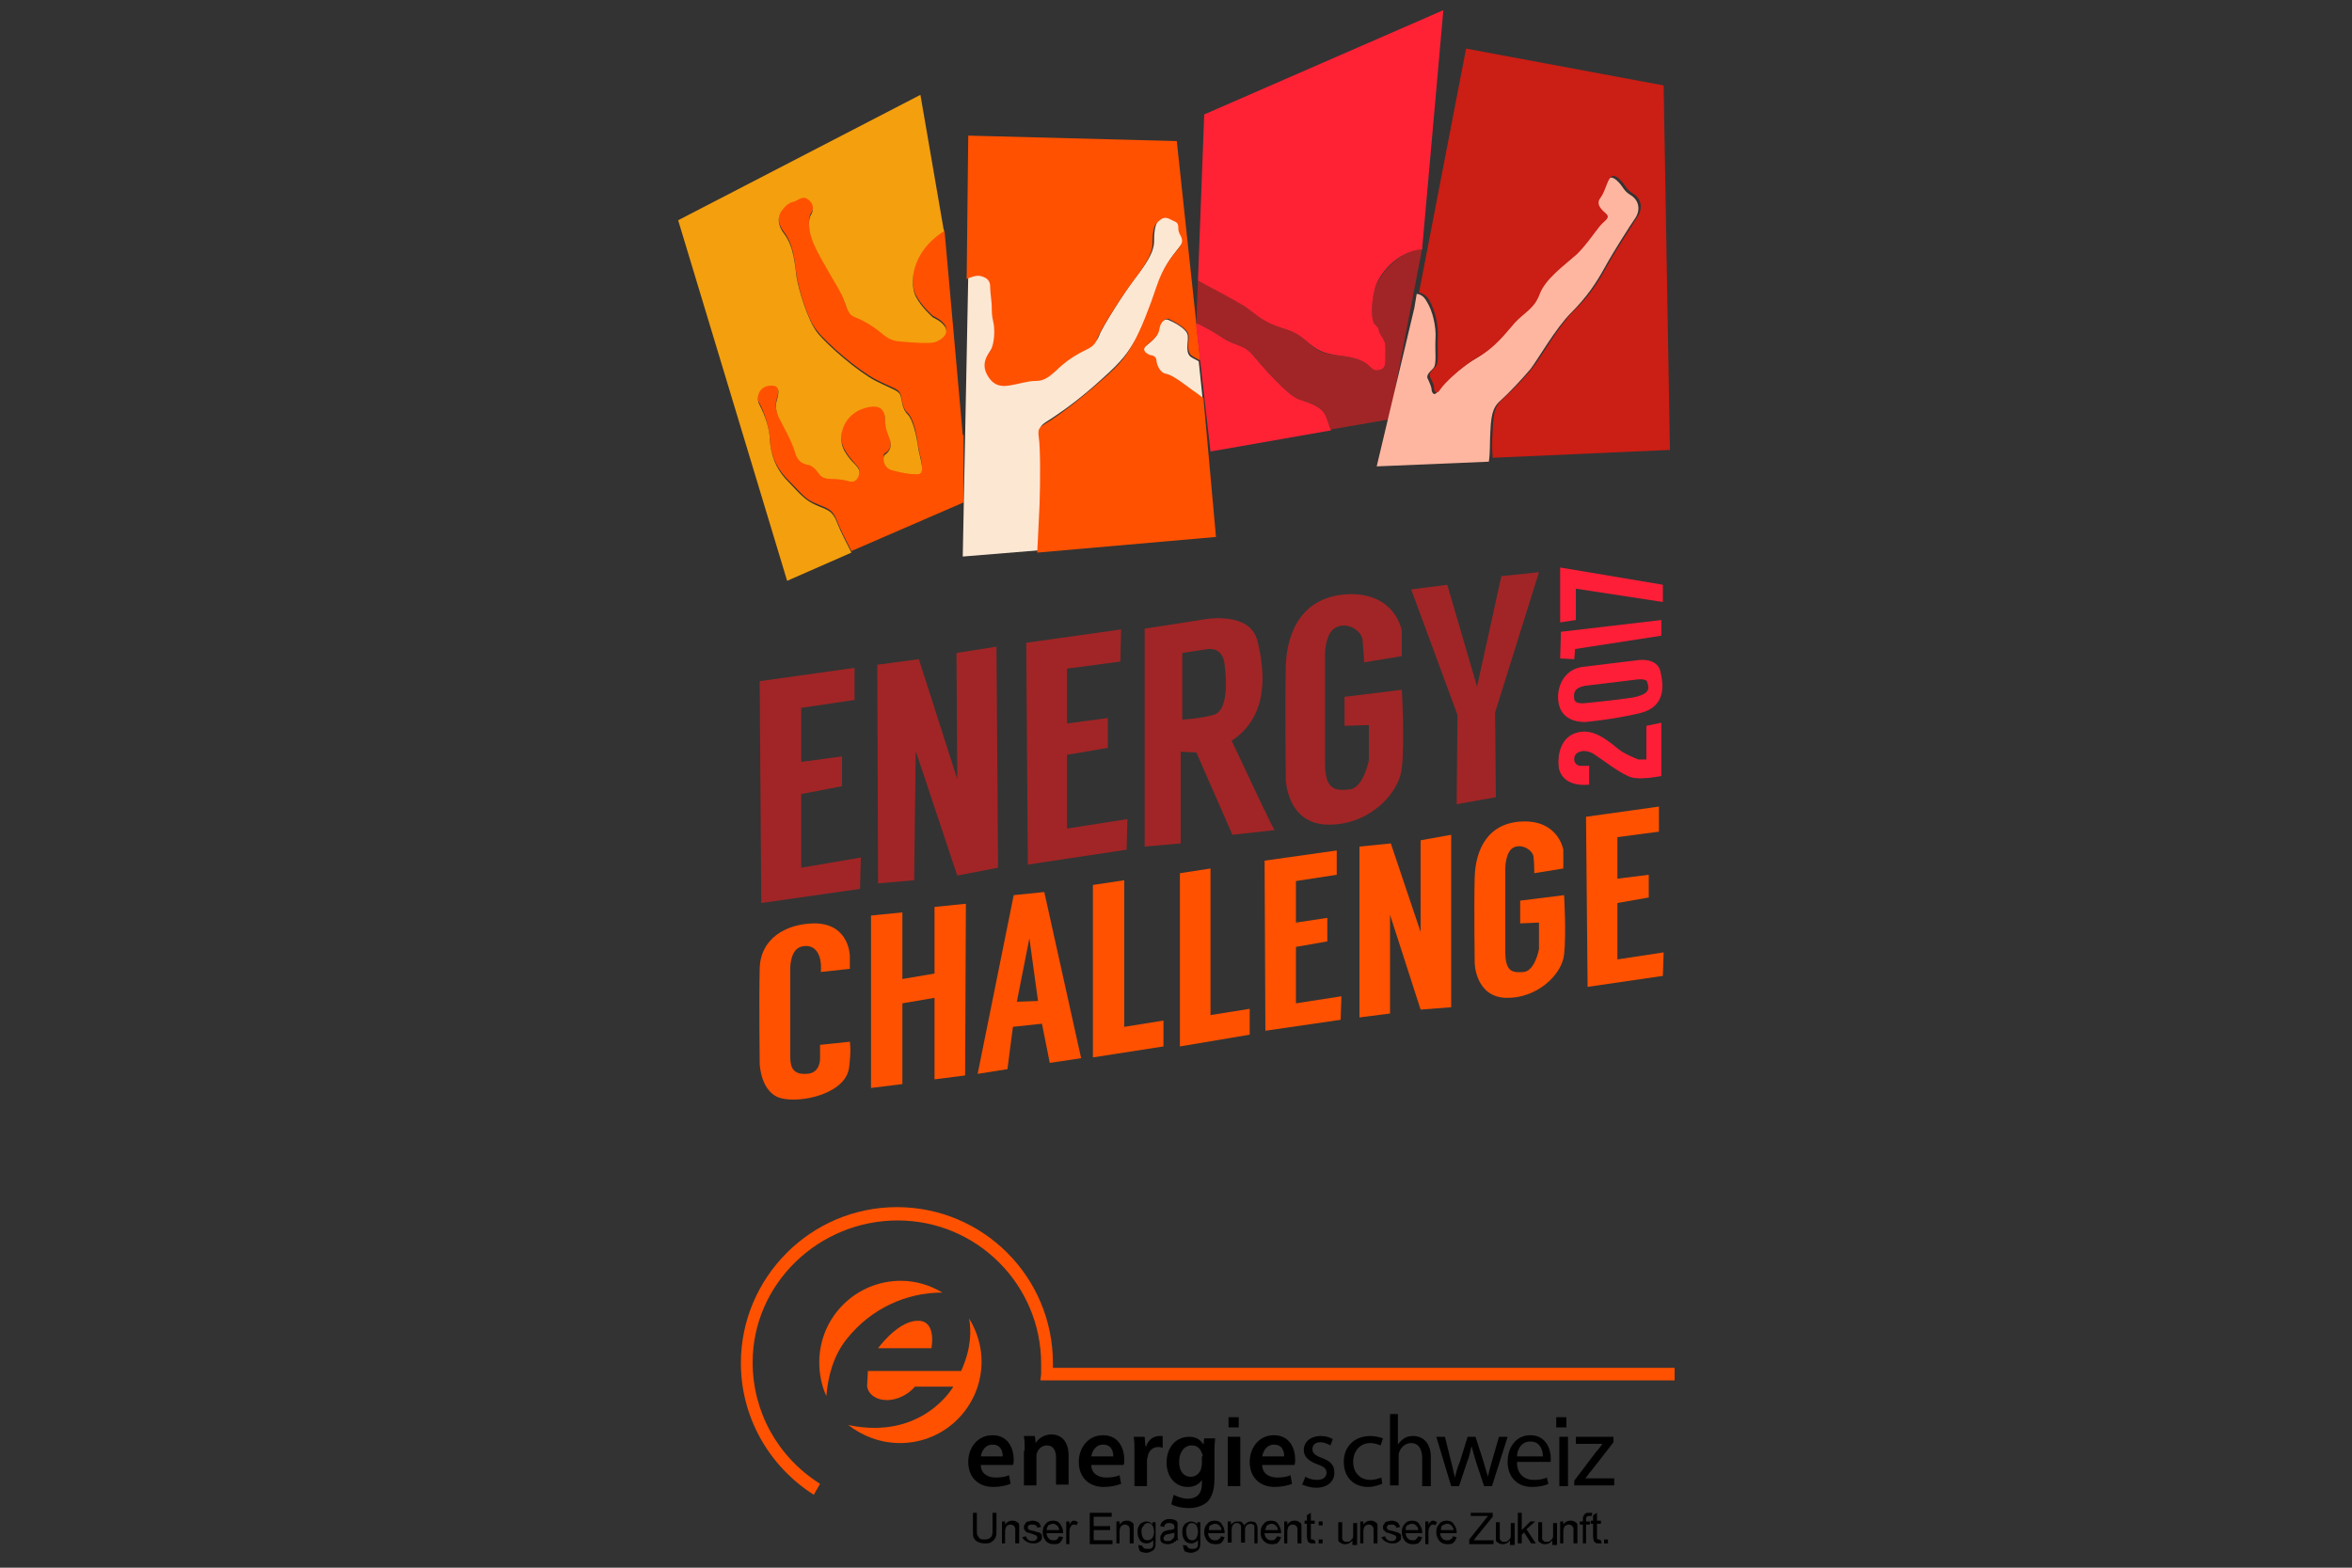
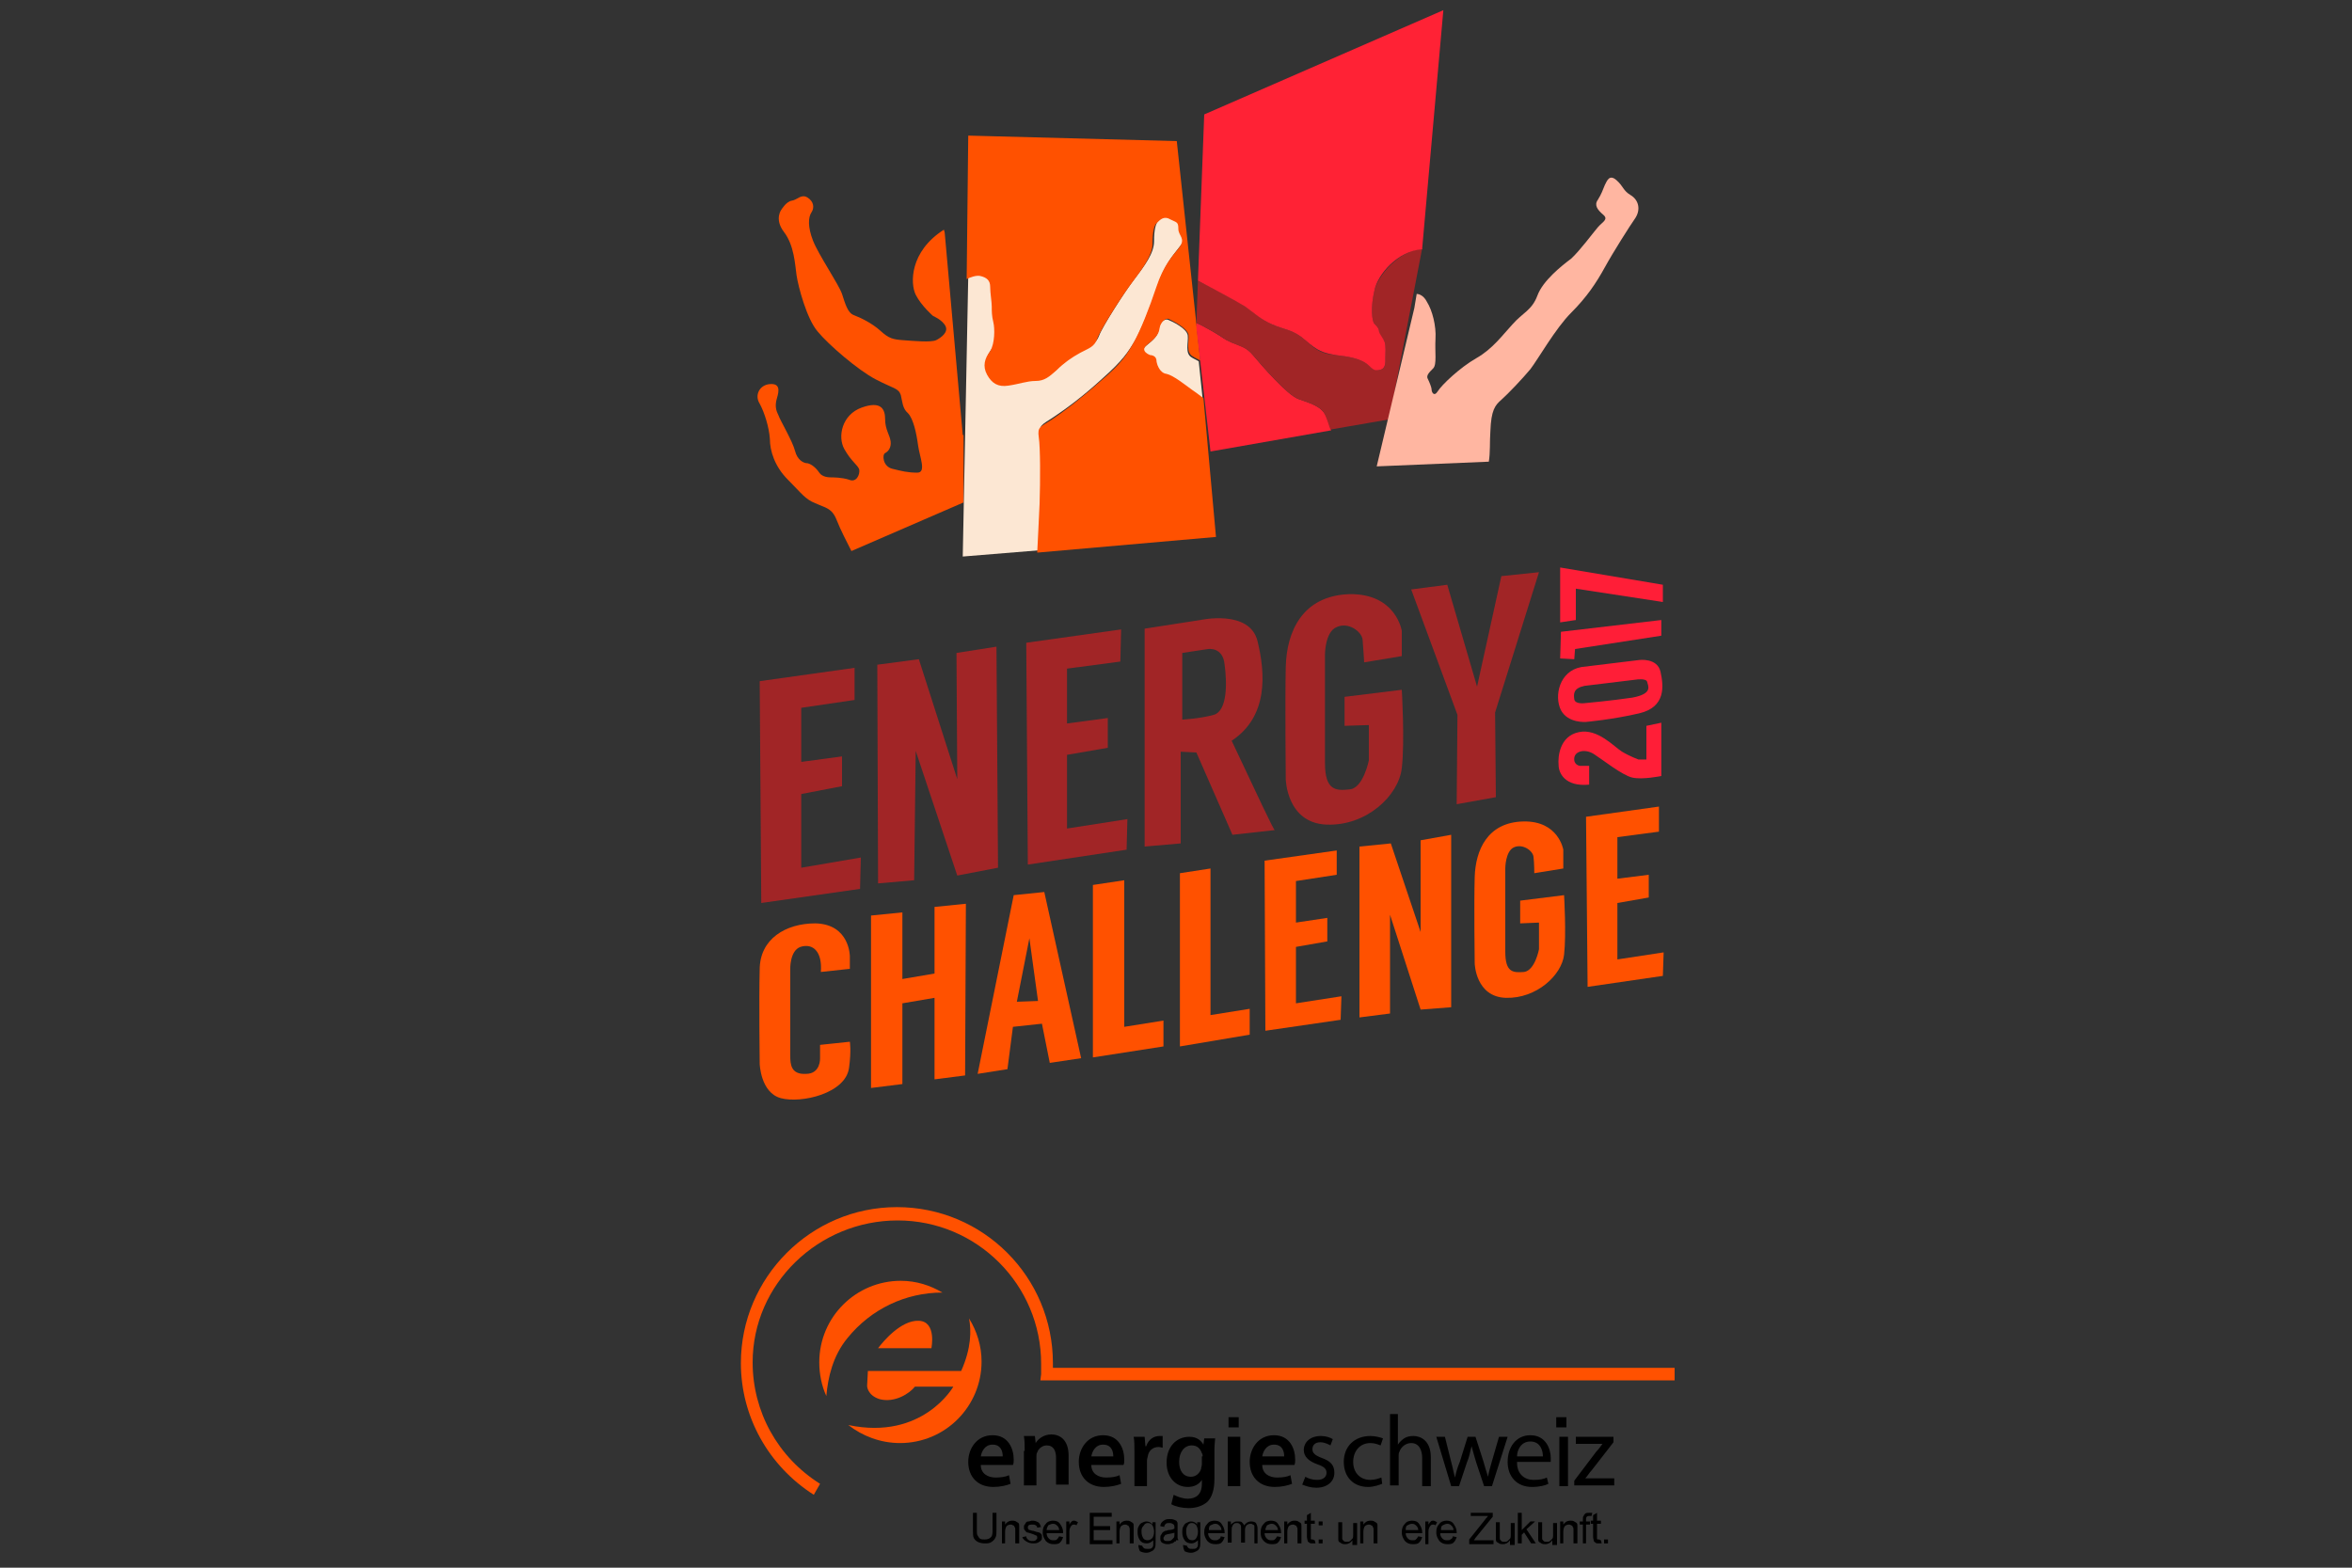
<svg xmlns="http://www.w3.org/2000/svg" id="Layer_1" x="0px" y="0px" viewBox="0 0 300 200" xml:space="preserve">
  <rect x="0" y="0" width="300" height="200" fill="#333333" stroke="none" />
  <rect y="0" fill="none" width="300" height="200" />
  <g>
    <path fill="#FF5100" d="M122.8,55.5l-2.3-25.8l-0.1-0.4c-4.4,2.8-4.3,6.9-3.6,8.3c0.7,1.4,2.2,2.7,2.2,2.7s1.2,0.5,1.6,1.3   c0.4,0.8-0.6,1.5-1.2,1.8c-0.7,0.3-2.8,0.1-4.2,0c-1.3-0.1-1.8-0.2-2.9-1.2s-2.6-1.7-3.4-2s-1.1-1.5-1.5-2.7s-3-5-3.7-6.8   c-0.7-1.8-0.6-3-0.2-3.6c0.4-0.6,0.3-1.4-0.5-1.9c-0.8-0.5-1.3,0.3-2,0.4c-0.7,0.1-1.3,1.1-1.3,1.1s-1,1.2,0.3,2.9   c1.3,1.7,1.4,4.1,1.6,5.5c0.2,1.4,1.3,5.6,2.7,7.2c1.3,1.6,5.1,4.9,7.4,6.1c2.3,1.2,2.9,1.1,3.2,2c0.2,0.8,0.2,1.7,0.9,2.3   c0.7,0.7,1.1,2.6,1.3,4.1c0.2,1.5,1.1,3.5-0.1,3.5c-1.2,0-2-0.2-3.2-0.5c-1.2-0.3-1.3-1.8-0.9-2c0.4-0.2,0.8-0.7,0.7-1.5   c-0.1-0.8-0.7-1.5-0.7-2.8c0-1.3-0.5-2.4-3-1.5c-2.5,0.9-3.1,3.7-2.2,5.3c0.9,1.6,1.7,2,1.9,2.6c0.1,0.7-0.4,1.7-1.3,1.3   c-0.9-0.3-2.1-0.3-2.3-0.3s-1.1,0-1.5-0.6c-0.4-0.6-1-1.1-1.5-1.2c-0.5,0-1.3-0.4-1.6-1.6c-0.3-1.2-1.9-3.9-2.1-4.5   c-0.3-0.6-0.5-1.2-0.2-2.2c0.3-1,0.4-1.9-0.9-1.8c-1.3,0.1-2,1.4-1.3,2.5c0.6,1.1,1.2,3,1.3,4.5c0,1.5,0.6,3.5,2.3,5.2   c1.7,1.7,2.2,2.5,3.5,3c1.3,0.6,2.1,0.6,2.7,2.1c0.5,1.3,1.4,3,1.9,4l14.3-6.2V55.5z" />
-     <path fill="#F49F0E" d="M104,64.4c-1.3-0.6-1.9-1.3-3.5-3c-1.7-1.7-2.2-3.7-2.3-5.2c0-1.5-0.7-3.4-1.3-4.5c-0.6-1.1,0-2.4,1.3-2.5   c1.3-0.1,1.2,0.8,0.9,1.8c-0.3,1,0,1.6,0.2,2.2c0.3,0.6,1.8,3.3,2.1,4.5c0.3,1.2,1.1,1.5,1.6,1.6c0.5,0,1.1,0.6,1.5,1.2   c0.4,0.6,1.3,0.6,1.5,0.6s1.3,0,2.3,0.3c0.9,0.3,1.4-0.7,1.3-1.3c-0.1-0.7-1-1-1.9-2.6c-0.9-1.6-0.3-4.3,2.2-5.3   c2.5-0.9,3,0.2,3,1.5c0,1.3,0.6,2,0.7,2.8c0.1,0.8-0.4,1.3-0.7,1.5c-0.4,0.2-0.3,1.7,0.9,2c1.2,0.3,2,0.5,3.2,0.5   c1.2,0,0.3-2,0.1-3.5c-0.2-1.5-0.7-3.5-1.3-4.1c-0.7-0.7-0.7-1.5-0.9-2.3c-0.2-0.8-0.8-0.8-3.2-2c-2.3-1.2-6.1-4.5-7.4-6.1   c-1.3-1.6-2.5-5.8-2.7-7.2c-0.2-1.4-0.3-3.8-1.6-5.5c-1.3-1.7-0.3-2.9-0.3-2.9s0.6-0.9,1.3-1.1c0.7-0.1,1.3-0.9,2-0.4   c0.8,0.5,0.8,1.3,0.5,1.9c-0.4,0.6-0.5,1.8,0.2,3.6c0.7,1.8,3.2,5.7,3.7,6.8s0.7,2.4,1.5,2.7s2.2,1,3.4,2s1.6,1.1,2.9,1.2   c1.3,0.1,3.5,0.3,4.2,0c0.7-0.3,1.6-0.9,1.2-1.8c-0.4-0.8-1.6-1.3-1.6-1.3s-1.5-1.3-2.2-2.7c-0.7-1.4-0.8-5.5,3.6-8.3l-3-17.4   L86.5,28.1l13.9,46l8.2-3.6c-0.5-1-1.4-2.7-1.9-4C106.1,65,105.3,65,104,64.4z" />
    <path fill="#FCE7D3" d="M132.7,55.5c-0.2-1.3,0.2-1.3,1.7-2.3c1.5-1,3.7-2.6,6.2-4.9c2.6-2.3,3.3-3.4,4.2-4.9   c0.9-1.6,2-4.4,2.9-7.1c0.9-2.7,2-3.8,2.9-5c0.9-1.1-0.1-1.5-0.1-2.4c0-0.9-0.2-0.7-1-1.2c-0.8-0.4-1.4,0.1-1.7,0.4   c-0.4,0.4-0.6,1.2-0.6,2.7c0,1.5-1.2,3.1-2.5,4.8c-1.3,1.7-4.1,6.1-4.5,7.2c-0.4,1.1-1.1,1.2-2.2,1.9c-1.1,0.6-2.1,1.4-3,2.2   c-0.9,0.9-1.6,1.4-2.7,1.4s-2.1,0.3-3.5,0.6c-1.4,0.2-2.1-0.2-2.7-1.4c-0.6-1.1-0.3-2,0.4-3c0.7-0.9,0.7-2.9,0.4-3.7   c-0.2-0.8-0.2-1.4-0.2-2c0-0.6-0.2-1.7-0.2-2.5c0-0.8-0.4-1.2-1.3-1.4c-0.6-0.1-1.3,0.2-1.7,0.4L122.8,71l9.8-0.8   c0.1-1.7,0.2-4.3,0.3-6.2C132.9,61,132.9,56.8,132.7,55.5z" />
    <path fill="#FCE7D3" d="M151.5,42.8c-0.1-0.9-2-1.8-2.5-2c-0.4-0.2-1.1,0.3-1.2,1.2c-0.1,0.8-0.6,1.3-1.6,2.1   c-1,0.8,0.4,1.3,0.4,1.3s0.7,0,0.8,0.6c0.1,0.6,0.5,1.7,1.3,1.8c0.9,0.1,2.5,1.5,3.2,2c0.4,0.2,1,0.7,1.5,1.1l-0.5-4.8   c-0.3-0.2-0.6-0.3-0.9-0.5C151.1,45.1,151.6,43.7,151.5,42.8z" />
    <path fill="#FF5100" d="M153.5,50.8c-0.5-0.4-1.2-0.9-1.5-1.1c-0.7-0.5-2.3-1.8-3.2-2c-0.9-0.1-1.3-1.3-1.3-1.8   c-0.1-0.6-0.8-0.6-0.8-0.6s-1.4-0.5-0.4-1.3c1-0.8,1.5-1.3,1.6-2.1c0.1-0.8,0.8-1.4,1.2-1.2c0.4,0.2,2.3,1.1,2.5,2   c0.1,0.9-0.4,2.3,0.6,2.8c0.3,0.2,0.6,0.3,0.9,0.5l-3-28l-26.6-0.7l-0.2,18.3c0.4-0.2,1.2-0.5,1.7-0.4c0.9,0.2,1.3,0.6,1.3,1.4   c0,0.8,0.2,1.9,0.2,2.5c0,0.6,0,1.2,0.2,2c0.2,0.8,0.2,2.7-0.4,3.7c-0.7,0.9-1,1.9-0.4,3c0.6,1.1,1.4,1.6,2.7,1.4   c1.4-0.2,2.4-0.6,3.5-0.6s1.7-0.5,2.7-1.4c0.9-0.9,1.9-1.6,3-2.2c1.1-0.6,1.8-0.7,2.2-1.9c0.4-1.1,3.2-5.5,4.5-7.2   c1.3-1.7,2.5-3.4,2.5-4.8c0-1.5,0.2-2.4,0.6-2.7c0.4-0.4,0.9-0.9,1.7-0.4c0.8,0.4,1,0.3,1,1.2c0,0.9,1,1.2,0.1,2.4   c-0.9,1.1-2,2.3-2.9,5c-0.9,2.7-2,5.5-2.9,7.1c-0.9,1.6-1.6,2.7-4.2,4.9c-2.6,2.3-4.7,3.9-6.2,4.9c-1.5,1-1.9,0.9-1.7,2.3   c0.2,1.3,0.2,5.5,0.1,8.5c-0.1,1.9-0.2,4.5-0.3,6.2l22.8-2L153.5,50.8z" />
    <path fill="#FF2235" d="M165.6,50.9c-1.4-0.5-4.7-4.3-5.7-5.5c-1-1.2-1.6-1.2-2.8-1.7c-1.3-0.6-0.7-0.4-2.4-1.4   c-0.9-0.5-1.6-0.9-2.1-1.1l0,0.6l1.8,15.8l15.4-2.7c-0.2-0.6-0.4-1.3-0.7-1.9C168.5,51.8,167,51.4,165.6,50.9z" />
    <path fill="#A12526" d="M175.3,37.1c-0.5,2.1-0.3,3.9,0,4.2c0.3,0.3,0.6,0.6,0.6,1c0,0.4,0.4,0.8,0.7,1.3c0.2,0.5,0.1,1.5,0.1,2.1   c0,0.6,0.1,1.4-0.8,1.5c-0.9,0.1-1-0.5-1.9-1c-0.9-0.5-1.9-0.7-3.6-0.9c-1.7-0.2-2.3-0.4-3.9-1.9c-1.6-1.4-2.6-1.3-4.2-2   c-1.6-0.7-2.1-1.4-3.5-2.3c-1-0.7-4.4-2.5-6-3.3l-0.2,5.4c0.5,0.2,1.2,0.6,2.1,1.1c1.8,1,1.2,0.9,2.4,1.4c1.3,0.6,1.9,0.6,2.8,1.7   c1,1.2,4.3,5,5.7,5.5c1.4,0.5,2.9,0.9,3.4,2c0.3,0.6,0.5,1.4,0.7,1.9l7.5-1.3l4.2-21.8C178.3,32.1,175.8,35.1,175.3,37.1z" />
    <path fill="#FF2235" d="M184.1,1.3l-30.5,13.3l-0.8,21.2c1.5,0.8,4.9,2.6,6,3.3c1.3,0.9,1.9,1.6,3.5,2.3c1.6,0.7,2.6,0.6,4.2,2   c1.6,1.4,2.2,1.6,3.9,1.9c1.7,0.2,2.7,0.4,3.6,0.9c0.9,0.5,1,1.2,1.9,1c0.9-0.1,0.8-1,0.8-1.5c0-0.6,0.1-1.6-0.1-2.1   c-0.2-0.5-0.6-0.9-0.7-1.3c0-0.4-0.3-0.7-0.6-1c-0.3-0.3-0.5-2.1,0-4.2c0.4-2.1,3-5.1,6.1-5.3l0-0.1L184.1,1.3z" />
    <path fill="#FFB6A1" d="M190.1,55c0.1-2.7,0.6-3.3,1.4-4c0.9-0.8,2.7-2.7,3.7-3.9c1-1.3,3.2-5.2,5.2-7.2c2-2,3.2-3.8,4.3-5.8   c1.1-2,3.2-5.3,3.9-6.3c0.7-1.1,0.4-2.3-0.6-2.9c-1-0.6-0.9-1.1-1.8-1.9c-0.9-0.8-1.2,0-1.5,0.6c-0.3,0.7-0.4,1.1-0.9,1.9   c-0.5,0.7,0,1.3,0.7,1.9c0.7,0.6-0.1,0.9-0.7,1.6c-0.6,0.7-2.3,3-3.4,4c-1.2,0.9-3.6,2.8-4.3,4.7c-0.7,1.9-1.9,2.2-3.2,3.7   c-1.3,1.4-2.5,3.1-4.6,4.3c-2.1,1.2-4.4,3.4-4.9,4.2c-0.5,0.8-0.8,0.1-0.8-0.2c0-0.3-0.3-1-0.5-1.4c-0.2-0.4,0.2-0.8,0.7-1.3   c0.5-0.5,0.2-2.1,0.3-3.8c0.1-1.6-0.4-3.6-1.1-4.7c-0.4-0.8-1-1-1.3-1l-0.3,1.8l-4.8,20.2l14.3-0.6C190.1,57.7,190,56.4,190.1,55z" />
-     <path fill="#CB1E14" d="M212.2,10.9l-25.2-4.7l-6,31.1c0.3,0.1,0.9,0.3,1.3,1c0.7,1.2,1.2,3.1,1.1,4.7c-0.1,1.6,0.2,3.3-0.3,3.8   c-0.5,0.5-0.9,0.9-0.7,1.3c0.2,0.4,0.6,1.2,0.5,1.4c0,0.3,0.3,1,0.8,0.2c0.5-0.8,2.8-3,4.9-4.2c2.1-1.2,3.3-2.8,4.6-4.3   c1.3-1.4,2.5-1.8,3.2-3.7c0.7-1.9,3.2-3.7,4.3-4.7c1.2-0.9,2.8-3.3,3.4-4c0.6-0.7,1.4-1,0.7-1.6c-0.7-0.6-1.2-1.2-0.7-1.9   c0.5-0.7,0.6-1.2,0.9-1.9c0.3-0.7,0.6-1.4,1.5-0.6c0.9,0.8,0.8,1.3,1.8,1.9c1,0.6,1.3,1.8,0.6,2.9c-0.7,1.1-2.8,4.3-3.9,6.3   c-1.1,2-2.2,3.8-4.3,5.8c-2,2-4.2,6-5.2,7.2c-1,1.3-2.8,3.1-3.7,3.9c-0.9,0.8-1.3,1.3-1.4,4c-0.1,1.4-0.1,2.7,0,3.6l22.6-1   L212.2,10.9z" />
    <polygon fill="#A12526" points="96.9,86.9 109,85.2 109,89.3 102.2,90.3 102.2,97.2 107.4,96.5 107.4,100.3 102.2,101.3    102.2,110.7 109.8,109.4 109.7,113.4 97.1,115.2  " />
    <polygon fill="#A12526" points="131.1,110.3 143.7,108.4 143.8,104.5 136.1,105.7 136.1,96.3 141.3,95.4 141.3,91.6 136.1,92.3    136.1,85.3 142.9,84.4 143,80.3 130.9,82  " />
    <polygon fill="#A12526" points="112,112.7 116.6,112.3 116.8,95.8 122.1,111.7 127.3,110.7 127.1,82.5 122,83.3 122.1,99.4    117.2,84.1 111.9,84.8  " />
    <path fill="#A12526" d="M174,84.5l4.8-0.8v-3.2c0,0-0.7-4.8-6.7-4.7c-6,0.2-8,4.8-8.1,9.3c-0.1,4.5,0,14.3,0,14.3s0.1,5.6,5.2,5.8   c5.1,0.2,9.2-3.7,9.6-7.2c0.4-3.4,0-10,0-10l-7.3,0.9v3.7l3.1-0.1v4.5c0,0-0.7,3.5-2.4,3.7c-1.8,0.2-3.2,0.2-3.2-3.4   c0-3.5,0-13.8,0-13.8s0-2.9,1.5-3.5c1.5-0.7,3.2,0.6,3.3,1.6C173.9,82.8,174,84.5,174,84.5z" />
    <polygon fill="#A12526" points="185.9,91.2 185.8,102.6 190.8,101.7 190.7,90.9 196.3,73 191.5,73.5 188.4,87.6 184.6,74.6    180,75.2  " />
    <polygon fill="#FF5100" points="161.3,109.8 170.5,108.5 170.5,111.6 165.3,112.4 165.3,117.7 169.3,117.1 169.3,120.1    165.3,120.8 165.3,128 171.1,127.1 171,130.1 161.4,131.5  " />
    <polygon fill="#FF5100" points="202.5,125.9 212.1,124.5 212.2,121.5 206.3,122.4 206.3,115.2 210.3,114.5 210.3,111.6    206.3,112.1 206.3,106.8 211.6,106.1 211.6,102.9 202.3,104.2  " />
    <path fill="#FF5100" d="M195.7,111.4l3.7-0.6v-2.4c0,0-0.6-3.7-5.1-3.6c-4.6,0.1-6.1,3.7-6.2,7.1c-0.1,3.4,0,11,0,11s0.1,4.3,4,4.4   c3.9,0.1,7.1-2.9,7.4-5.5c0.3-2.6,0-7.6,0-7.6l-5.6,0.7v2.9l2.4-0.1v3.4c0,0-0.5,2.7-1.9,2.9c-1.4,0.1-2.4,0.1-2.4-2.6   c0-2.7,0-10.6,0-10.6s0-2.2,1.1-2.7c1.1-0.5,2.4,0.4,2.5,1.2S195.7,111.4,195.7,111.4z" />
    <path fill="#FF5100" d="M104.7,124l3.7-0.4l0-1.6c0,0,0-4.1-4.4-4.2c-3.8,0-7.1,2-7.1,5.9c-0.1,3.8,0,12,0,12s0.1,3.7,2.7,4.4   c2.6,0.7,8.3-0.6,8.7-3.9c0.3-2.2,0.1-3.3,0.1-3.3l-3.8,0.4v1.7c0,0,0.1,2-1.8,2c-1.9,0.1-2-1.2-2-2.3c0-1.1,0-11,0-11   s-0.1-2.4,1.3-2.9C103.7,120.3,104.9,121.4,104.7,124z" />
    <polygon fill="#FF5100" points="119.2,115.7 119.2,124.2 115.1,124.9 115.1,116.4 111.1,116.8 111.1,138.8 115.1,138.3 115.1,128    119.2,127.3 119.2,137.7 123.1,137.2 123.2,115.3  " />
    <polygon fill="#FF5100" points="139.4,134.9 148.4,133.5 148.4,130.2 143.4,131 143.4,112.3 139.4,112.9  " />
    <polygon fill="#FF5100" points="150.5,133.5 159.4,132 159.4,128.7 154.4,129.5 154.4,110.8 150.5,111.4  " />
    <polygon fill="#FF5100" points="177.3,129.3 177.3,116.7 181.2,128.8 185.1,128.5 185.1,106.5 181.2,107.2 181.2,118.9    177.4,107.6 173.4,108 173.4,129.8  " />
    <path fill="#FF1E37" d="M202.7,100.1v-2.4h-1.2c0,0-0.8-0.1-0.7-1s1.4-1.2,2.5-0.5c1.1,0.7,3.6,2.7,4.9,3s3.7-0.2,3.7-0.2v-6.8   l-1.9,0.4v4.3H209c0,0-1.1-0.4-2.1-1c-1-0.6-3.1-3-5.5-2.5c-2.5,0.5-2.7,3.2-2.6,4.2C198.8,98.6,199.6,100.4,202.7,100.1z" />
    <path fill="#FF1E37" d="M201.7,85.1l7.4-0.9c0,0,2.3-0.3,2.7,1.5s0.7,4.5-2.7,5.3c-3.4,0.8-6.8,1.1-6.8,1.1s-2.3,0.2-3.2-1.5   C198.2,88.8,198.9,85.6,201.7,85.1z M200.8,89.2c0.1,0.7,1.4,0.5,1.4,0.5s3.3-0.3,6-0.7c2.7-0.5,2-1.5,1.9-2   c-0.1-0.5-1.4-0.3-1.4-0.3l-6.6,0.8C200.7,87.8,200.7,88.5,200.8,89.2z" />
    <polygon fill="#FF1E37" points="200.8,84.1 199,84 199.1,80.6 211.9,79.1 211.9,81.1 200.9,82.8  " />
    <polygon fill="#FF1E37" points="199,79.4 199,72.4 212.1,74.6 212.1,76.8 201,75.1 201,79.1  " />
    <path fill="#FF5100" d="M103.8,190.7c-5.8-3.7-9.3-10-9.3-16.8c0-10.9,8.9-19.9,19.9-19.9s19.9,8.9,19.9,19.9c0,0.2,0,0.4,0,0.6   h79.3v1.6h-80.9l0.1-0.8c0-0.4,0-0.9,0-1.3c0-10.1-8.2-18.3-18.3-18.3S96,163.8,96,173.8c0,6.3,3.2,12.1,8.6,15.5L103.8,190.7z" />
    <path fill="#FF5100" d="M123.6,168.2c1,1.6,1.6,3.5,1.6,5.5c0,5.7-4.6,10.4-10.4,10.4c-2.5,0-4.8-0.9-6.6-2.3   c9.5,2,13.4-4.9,13.4-4.9s-2.5,0-4.9,0c-0.7,0.9-2.6,2.1-4.5,1.6c-1.6-0.5-1.6-1.7-1.6-1.7l0.1-1.9c0,0,1.2,0,11.9,0   C123.9,172,123.9,169.7,123.6,168.2z M108.1,170.7c3-3.7,7.4-5.8,12.1-5.8c-1.5-0.9-3.3-1.5-5.3-1.5c-5.7,0-10.4,4.6-10.4,10.4   c0,1.5,0.3,3,0.9,4.3C105.6,175.8,106.2,173,108.1,170.7z M112,172h6.8c0,0,0.7-3.4-1.6-3.5S112.6,171.2,112,172z" />
    <g>
      <path d="M125.1,186.9c0,1.1,0.9,1.6,1.9,1.6c0.7,0,1.3-0.1,1.7-0.3l0.2,1.1c-0.5,0.2-1.3,0.4-2.2,0.4c-2,0-3.2-1.3-3.2-3.2    c0-1.7,1.1-3.4,3.1-3.4c2,0,2.7,1.7,2.7,3.1c0,0.3,0,0.5-0.1,0.7H125.1z M127.9,185.8c0-0.6-0.2-1.5-1.3-1.5c-1,0-1.4,0.9-1.5,1.5    H127.9z" />
      <path d="M130.7,185.1c0-0.7,0-1.3-0.1-1.9h1.4l0.1,0.9h0c0.3-0.5,1-1.1,2-1.1c1.1,0,2.2,0.7,2.2,2.7v3.7h-1.6V186    c0-0.9-0.3-1.6-1.2-1.6c-0.6,0-1.1,0.5-1.2,0.9c-0.1,0.1-0.1,0.3-0.1,0.5v3.7h-1.6V185.1z" />
      <path d="M139.2,186.9c0,1.1,0.9,1.6,1.9,1.6c0.7,0,1.3-0.1,1.7-0.3l0.2,1.1c-0.5,0.2-1.3,0.4-2.2,0.4c-2,0-3.2-1.3-3.2-3.2    c0-1.7,1.1-3.4,3.1-3.4c2,0,2.7,1.7,2.7,3.1c0,0.3,0,0.5-0.1,0.7H139.2z M142,185.8c0-0.6-0.2-1.5-1.3-1.5c-1,0-1.4,0.9-1.5,1.5    H142z" />
      <path d="M144.7,185.3c0-0.9,0-1.5-0.1-2h1.4l0.1,1.2h0.1c0.3-0.9,1-1.3,1.7-1.3c0.2,0,0.2,0,0.4,0v1.5c-0.1,0-0.3-0.1-0.5-0.1    c-0.8,0-1.3,0.5-1.4,1.2c0,0.1-0.1,0.3-0.1,0.5v3.3h-1.6V185.3z" />
      <path d="M155,183.3c0,0.4-0.1,0.9-0.1,1.8v3.6c0,1.3-0.3,2.3-0.9,2.9c-0.7,0.6-1.6,0.8-2.4,0.8c-0.8,0-1.7-0.2-2.2-0.5l0.3-1.2    c0.4,0.2,1.1,0.5,1.8,0.5c1,0,1.8-0.5,1.8-1.9v-0.5h0c-0.4,0.6-1,0.9-1.8,0.9c-1.6,0-2.7-1.3-2.7-3.1c0-2.1,1.3-3.3,2.9-3.3    c1,0,1.5,0.5,1.8,1h0l0.1-0.8H155z M153.4,185.8c0-0.1,0-0.3-0.1-0.4c-0.2-0.6-0.6-1-1.3-1c-0.9,0-1.6,0.8-1.6,2.1    c0,1.1,0.5,1.9,1.5,1.9c0.6,0,1.1-0.4,1.3-1c0-0.2,0.1-0.4,0.1-0.6V185.8z" />
      <path d="M156.6,189.6v-6.3h1.6v6.3H156.6z" />
      <path d="M161,186.9c0,1.1,0.9,1.6,1.9,1.6c0.7,0,1.3-0.1,1.7-0.3l0.2,1.1c-0.5,0.2-1.3,0.4-2.2,0.4c-2,0-3.2-1.3-3.2-3.2    c0-1.7,1.1-3.4,3.1-3.4c2,0,2.7,1.7,2.7,3.1c0,0.3,0,0.5-0.1,0.7H161z M163.8,185.8c0-0.6-0.2-1.5-1.3-1.5c-1,0-1.4,0.9-1.5,1.5    H163.8z" />
      <path d="M166.5,188.4c0.3,0.2,0.9,0.4,1.5,0.4c0.8,0,1.2-0.4,1.2-0.9c0-0.5-0.3-0.8-1.2-1.1c-1.1-0.4-1.7-1-1.7-1.8    c0-1,0.8-1.8,2.2-1.8c0.6,0,1.2,0.2,1.5,0.4l-0.3,0.8c-0.2-0.1-0.7-0.4-1.3-0.4c-0.7,0-1,0.4-1,0.9c0,0.5,0.4,0.8,1.2,1.1    c1.1,0.4,1.6,0.9,1.6,1.9c0,1.1-0.9,1.9-2.3,1.9c-0.7,0-1.3-0.2-1.8-0.4L166.5,188.4z" />
      <path d="M176.3,189.3c-0.3,0.1-1,0.4-1.8,0.4c-1.9,0-3.1-1.3-3.1-3.2c0-1.9,1.3-3.3,3.4-3.3c0.7,0,1.3,0.2,1.6,0.3l-0.3,0.9    c-0.3-0.1-0.7-0.3-1.3-0.3c-1.4,0-2.2,1.1-2.2,2.4c0,1.4,0.9,2.3,2.2,2.3c0.6,0,1.1-0.2,1.4-0.3L176.3,189.3z" />
      <path d="M177.2,180.4h1.1v3.9h0c0.2-0.3,0.5-0.6,0.8-0.8c0.3-0.2,0.7-0.3,1.2-0.3c0.8,0,2.2,0.5,2.2,2.7v3.7h-1.1V186    c0-1-0.4-1.9-1.4-1.9c-0.7,0-1.3,0.5-1.5,1.1c-0.1,0.2-0.1,0.3-0.1,0.5v3.8h-1.1V180.4z" />
      <path d="M184.3,183.3l0.8,3.2c0.2,0.7,0.3,1.4,0.5,2h0c0.1-0.6,0.3-1.3,0.6-2l1-3.2h1l1,3.1c0.2,0.7,0.4,1.4,0.6,2h0    c0.1-0.6,0.3-1.3,0.5-2l0.9-3.1h1.1l-2,6.3h-1l-1-3c-0.2-0.7-0.4-1.3-0.6-2.1h0c-0.2,0.8-0.3,1.4-0.6,2.1l-1,3h-1l-1.9-6.3H184.3z    " />
      <path d="M193.5,186.6c0,1.5,1,2.2,2.1,2.2c0.8,0,1.3-0.1,1.7-0.3l0.2,0.8c-0.4,0.2-1.1,0.4-2.1,0.4c-1.9,0-3.1-1.3-3.1-3.2    c0-1.9,1.1-3.4,2.9-3.4c2,0,2.6,1.8,2.6,2.9c0,0.2,0,0.4,0,0.5H193.5z M196.8,185.8c0-0.7-0.3-1.9-1.6-1.9c-1.2,0-1.7,1.1-1.7,1.9    H196.8z" />
      <path d="M198.9,189.6v-6.3h1.1v6.3H198.9z" />
      <path d="M200.8,188.9l2.8-3.7c0.3-0.3,0.5-0.6,0.8-1v0h-3.4v-0.9h4.8v0.7l-2.8,3.6c-0.3,0.3-0.5,0.7-0.8,1v0h3.7v0.9h-5.1V188.9z" />
    </g>
    <rect x="156.7" y="180.8" width="1.3" height="1.3" />
    <rect x="198.5" y="180.8" width="1.3" height="1.3" />
    <g>
      <path d="M126.6,193h0.5v2.2c0,0.4,0,0.7-0.1,0.9c-0.1,0.2-0.2,0.4-0.5,0.6s-0.5,0.2-0.9,0.2c-0.4,0-0.7-0.1-0.9-0.2    c-0.2-0.1-0.4-0.3-0.5-0.5c-0.1-0.2-0.1-0.6-0.1-1V193h0.5v2.2c0,0.3,0,0.6,0.1,0.7c0.1,0.2,0.2,0.3,0.3,0.4    c0.2,0.1,0.3,0.1,0.6,0.1c0.4,0,0.6-0.1,0.8-0.3c0.2-0.2,0.2-0.5,0.2-1V193z" />
      <path d="M127.8,196.9v-2.8h0.4v0.4c0.2-0.3,0.5-0.5,0.9-0.5c0.2,0,0.3,0,0.5,0.1c0.1,0.1,0.2,0.1,0.3,0.2c0.1,0.1,0.1,0.2,0.1,0.4    c0,0.1,0,0.2,0,0.5v1.7h-0.5v-1.7c0-0.2,0-0.3-0.1-0.4c0-0.1-0.1-0.2-0.2-0.2c-0.1-0.1-0.2-0.1-0.3-0.1c-0.2,0-0.4,0.1-0.5,0.2    s-0.2,0.4-0.2,0.7v1.5H127.8z" />
      <path d="M130.4,196.1l0.5-0.1c0,0.2,0.1,0.3,0.2,0.4c0.1,0.1,0.3,0.2,0.5,0.2c0.2,0,0.4,0,0.5-0.1s0.2-0.2,0.2-0.3    c0-0.1,0-0.2-0.1-0.3c-0.1,0-0.2-0.1-0.5-0.2c-0.3-0.1-0.6-0.2-0.7-0.2s-0.2-0.2-0.3-0.3c-0.1-0.1-0.1-0.2-0.1-0.4    c0-0.1,0-0.2,0.1-0.3c0.1-0.1,0.1-0.2,0.2-0.3c0.1-0.1,0.2-0.1,0.3-0.1s0.3-0.1,0.4-0.1c0.2,0,0.4,0,0.6,0.1    c0.2,0.1,0.3,0.1,0.4,0.3c0.1,0.1,0.1,0.3,0.2,0.4l-0.5,0.1c0-0.1-0.1-0.3-0.2-0.3c-0.1-0.1-0.2-0.1-0.4-0.1c-0.2,0-0.4,0-0.5,0.1    c-0.1,0.1-0.1,0.2-0.1,0.3c0,0.1,0,0.1,0.1,0.2c0,0.1,0.1,0.1,0.2,0.1c0,0,0.2,0.1,0.4,0.1c0.3,0.1,0.6,0.2,0.7,0.2    s0.2,0.1,0.3,0.2c0.1,0.1,0.1,0.2,0.1,0.4c0,0.2,0,0.3-0.1,0.4c-0.1,0.1-0.2,0.2-0.4,0.3c-0.2,0.1-0.4,0.1-0.6,0.1    c-0.4,0-0.6-0.1-0.8-0.2S130.5,196.4,130.4,196.1z" />
      <path d="M135.1,196l0.5,0.1c-0.1,0.3-0.2,0.5-0.4,0.7c-0.2,0.2-0.5,0.2-0.8,0.2c-0.4,0-0.7-0.1-1-0.4c-0.2-0.3-0.4-0.6-0.4-1.1    c0-0.5,0.1-0.8,0.4-1.1c0.2-0.3,0.6-0.4,0.9-0.4c0.4,0,0.7,0.1,0.9,0.4c0.2,0.3,0.4,0.6,0.4,1.1c0,0,0,0.1,0,0.1h-2.1    c0,0.3,0.1,0.5,0.3,0.7c0.2,0.2,0.4,0.2,0.6,0.2c0.2,0,0.3,0,0.4-0.1S135,196.2,135.1,196z M133.5,195.2h1.6    c0-0.2-0.1-0.4-0.2-0.5c-0.2-0.2-0.3-0.3-0.6-0.3c-0.2,0-0.4,0.1-0.6,0.2C133.6,194.8,133.5,195,133.5,195.2z" />
      <path d="M136,196.9v-2.8h0.4v0.4c0.1-0.2,0.2-0.3,0.3-0.4c0.1-0.1,0.2-0.1,0.3-0.1c0.2,0,0.3,0.1,0.5,0.2l-0.2,0.4    c-0.1-0.1-0.2-0.1-0.3-0.1c-0.1,0-0.2,0-0.3,0.1s-0.1,0.1-0.2,0.3c-0.1,0.2-0.1,0.4-0.1,0.6v1.5H136z" />
      <path d="M139,196.9V193h2.8v0.5h-2.3v1.2h2.1v0.5h-2.1v1.3h2.4v0.5H139z" />
      <path d="M142.4,196.9v-2.8h0.4v0.4c0.2-0.3,0.5-0.5,0.9-0.5c0.2,0,0.3,0,0.5,0.1c0.1,0.1,0.2,0.1,0.3,0.2c0.1,0.1,0.1,0.2,0.1,0.4    c0,0.1,0,0.2,0,0.5v1.7h-0.5v-1.7c0-0.2,0-0.3-0.1-0.4c0-0.1-0.1-0.2-0.2-0.2c-0.1-0.1-0.2-0.1-0.3-0.1c-0.2,0-0.4,0.1-0.5,0.2    s-0.2,0.4-0.2,0.7v1.5H142.4z" />
      <path d="M145.2,197.1l0.5,0.1c0,0.1,0.1,0.2,0.2,0.3c0.1,0.1,0.3,0.1,0.5,0.1c0.2,0,0.4,0,0.5-0.1c0.1-0.1,0.2-0.2,0.2-0.4    c0-0.1,0-0.3,0-0.6c-0.2,0.2-0.5,0.4-0.8,0.4c-0.4,0-0.7-0.1-0.9-0.4c-0.2-0.3-0.3-0.6-0.3-1c0-0.3,0-0.5,0.1-0.7    c0.1-0.2,0.2-0.4,0.4-0.5c0.2-0.1,0.4-0.2,0.6-0.2c0.3,0,0.6,0.1,0.8,0.4v-0.3h0.4v2.4c0,0.4,0,0.7-0.1,0.9    c-0.1,0.2-0.2,0.3-0.4,0.4c-0.2,0.1-0.4,0.2-0.7,0.2c-0.3,0-0.6-0.1-0.8-0.2C145.3,197.7,145.2,197.4,145.2,197.1z M145.6,195.4    c0,0.4,0.1,0.6,0.2,0.8s0.3,0.3,0.6,0.3c0.2,0,0.4-0.1,0.6-0.3c0.1-0.2,0.2-0.4,0.2-0.8c0-0.3-0.1-0.6-0.2-0.8    c-0.2-0.2-0.3-0.3-0.6-0.3c-0.2,0-0.4,0.1-0.5,0.3C145.6,194.9,145.6,195.1,145.6,195.4z" />
      <path d="M149.9,196.6c-0.2,0.2-0.3,0.3-0.5,0.3c-0.2,0.1-0.3,0.1-0.5,0.1c-0.3,0-0.5-0.1-0.7-0.2c-0.2-0.2-0.2-0.3-0.2-0.6    c0-0.1,0-0.3,0.1-0.4c0.1-0.1,0.1-0.2,0.2-0.3c0.1-0.1,0.2-0.1,0.3-0.2c0.1,0,0.2,0,0.4-0.1c0.4,0,0.7-0.1,0.8-0.2    c0-0.1,0-0.1,0-0.1c0-0.2,0-0.3-0.1-0.4c-0.1-0.1-0.3-0.2-0.5-0.2c-0.2,0-0.4,0-0.5,0.1c-0.1,0.1-0.2,0.2-0.2,0.4l-0.5-0.1    c0-0.2,0.1-0.4,0.2-0.5c0.1-0.1,0.2-0.2,0.4-0.3c0.2-0.1,0.4-0.1,0.6-0.1c0.2,0,0.4,0,0.6,0.1c0.2,0.1,0.3,0.1,0.3,0.2    c0.1,0.1,0.1,0.2,0.1,0.3c0,0.1,0,0.2,0,0.4v0.6c0,0.4,0,0.7,0,0.8c0,0.1,0.1,0.2,0.1,0.3H150C150,196.8,150,196.7,149.9,196.6z     M149.9,195.5c-0.2,0.1-0.4,0.1-0.8,0.2c-0.2,0-0.3,0.1-0.4,0.1s-0.1,0.1-0.2,0.2c0,0.1-0.1,0.1-0.1,0.2c0,0.1,0,0.2,0.1,0.3    s0.2,0.1,0.4,0.1c0.2,0,0.3,0,0.5-0.1c0.1-0.1,0.2-0.2,0.3-0.3c0.1-0.1,0.1-0.3,0.1-0.5V195.5z" />
      <path d="M150.9,197.1l0.5,0.1c0,0.1,0.1,0.2,0.2,0.3c0.1,0.1,0.3,0.1,0.5,0.1c0.2,0,0.4,0,0.5-0.1c0.1-0.1,0.2-0.2,0.2-0.4    c0-0.1,0-0.3,0-0.6c-0.2,0.2-0.5,0.4-0.8,0.4c-0.4,0-0.7-0.1-0.9-0.4c-0.2-0.3-0.3-0.6-0.3-1c0-0.3,0-0.5,0.1-0.7    c0.1-0.2,0.2-0.4,0.4-0.5c0.2-0.1,0.4-0.2,0.6-0.2c0.3,0,0.6,0.1,0.8,0.4v-0.3h0.4v2.4c0,0.4,0,0.7-0.1,0.9    c-0.1,0.2-0.2,0.3-0.4,0.4c-0.2,0.1-0.4,0.2-0.7,0.2c-0.3,0-0.6-0.1-0.8-0.2C151,197.7,150.9,197.4,150.9,197.1z M151.3,195.4    c0,0.4,0.1,0.6,0.2,0.8s0.3,0.3,0.6,0.3c0.2,0,0.4-0.1,0.5-0.3c0.1-0.2,0.2-0.4,0.2-0.8c0-0.3-0.1-0.6-0.2-0.8    c-0.2-0.2-0.3-0.3-0.6-0.3c-0.2,0-0.4,0.1-0.5,0.3C151.3,194.9,151.3,195.1,151.3,195.4z" />
      <path d="M155.7,196l0.5,0.1c-0.1,0.3-0.2,0.5-0.4,0.7c-0.2,0.2-0.5,0.2-0.8,0.2c-0.4,0-0.7-0.1-1-0.4c-0.2-0.3-0.4-0.6-0.4-1.1    c0-0.5,0.1-0.8,0.4-1.1c0.2-0.3,0.6-0.4,0.9-0.4c0.4,0,0.7,0.1,0.9,0.4s0.4,0.6,0.4,1.1c0,0,0,0.1,0,0.1h-2.1    c0,0.3,0.1,0.5,0.3,0.7s0.4,0.2,0.6,0.2c0.2,0,0.3,0,0.4-0.1C155.6,196.3,155.7,196.2,155.7,196z M154.2,195.2h1.6    c0-0.2-0.1-0.4-0.2-0.5c-0.2-0.2-0.3-0.3-0.6-0.3c-0.2,0-0.4,0.1-0.6,0.2S154.2,195,154.2,195.2z" />
      <path d="M156.6,196.9v-2.8h0.4v0.4c0.1-0.1,0.2-0.2,0.4-0.3c0.1-0.1,0.3-0.1,0.5-0.1c0.2,0,0.4,0,0.5,0.1c0.1,0.1,0.2,0.2,0.3,0.4    c0.2-0.3,0.5-0.5,0.9-0.5c0.3,0,0.5,0.1,0.6,0.2c0.1,0.2,0.2,0.4,0.2,0.7v1.9H160v-1.8c0-0.2,0-0.3,0-0.4c0-0.1-0.1-0.2-0.2-0.2    c-0.1-0.1-0.2-0.1-0.3-0.1c-0.2,0-0.4,0.1-0.5,0.2c-0.1,0.1-0.2,0.3-0.2,0.6v1.6h-0.5v-1.8c0-0.2,0-0.4-0.1-0.5    c-0.1-0.1-0.2-0.2-0.4-0.2c-0.1,0-0.3,0-0.4,0.1s-0.2,0.2-0.2,0.3c-0.1,0.1-0.1,0.3-0.1,0.6v1.5H156.6z" />
      <path d="M162.9,196l0.5,0.1c-0.1,0.3-0.2,0.5-0.4,0.7c-0.2,0.2-0.5,0.2-0.8,0.2c-0.4,0-0.7-0.1-1-0.4s-0.4-0.6-0.4-1.1    c0-0.5,0.1-0.8,0.4-1.1c0.2-0.3,0.6-0.4,0.9-0.4c0.4,0,0.7,0.1,0.9,0.4s0.4,0.6,0.4,1.1c0,0,0,0.1,0,0.1h-2.1    c0,0.3,0.1,0.5,0.3,0.7c0.2,0.2,0.4,0.2,0.6,0.2c0.2,0,0.3,0,0.4-0.1C162.7,196.3,162.8,196.2,162.9,196z M161.4,195.2h1.6    c0-0.2-0.1-0.4-0.2-0.5c-0.2-0.2-0.3-0.3-0.6-0.3c-0.2,0-0.4,0.1-0.6,0.2C161.5,194.8,161.4,195,161.4,195.2z" />
      <path d="M163.8,196.9v-2.8h0.4v0.4c0.2-0.3,0.5-0.5,0.9-0.5c0.2,0,0.3,0,0.5,0.1c0.1,0.1,0.2,0.1,0.3,0.2c0.1,0.1,0.1,0.2,0.1,0.4    c0,0.1,0,0.2,0,0.5v1.7h-0.5v-1.7c0-0.2,0-0.3-0.1-0.4c0-0.1-0.1-0.2-0.2-0.2c-0.1-0.1-0.2-0.1-0.3-0.1c-0.2,0-0.4,0.1-0.5,0.2    s-0.2,0.4-0.2,0.7v1.5H163.8z" />
-       <path d="M167.7,196.5l0.1,0.4c-0.1,0-0.3,0-0.4,0c-0.2,0-0.3,0-0.4-0.1c-0.1-0.1-0.2-0.1-0.2-0.2s-0.1-0.3-0.1-0.6v-1.6h-0.3v-0.4    h0.3v-0.7l0.5-0.3v1h0.5v0.4h-0.5v1.6c0,0.1,0,0.2,0,0.3c0,0,0,0.1,0.1,0.1c0,0,0.1,0,0.2,0C167.6,196.5,167.6,196.5,167.7,196.5z    " />
+       <path d="M167.7,196.5l0.1,0.4c-0.1,0-0.3,0-0.4,0c-0.2,0-0.3,0-0.4-0.1c-0.1-0.1-0.2-0.1-0.2-0.2s-0.1-0.3-0.1-0.6v-1.6h-0.3v-0.4    h0.3v-0.7l0.5-0.3v1h0.5v0.4h-0.5v1.6c0,0.1,0,0.2,0,0.3c0,0,0,0.1,0.1,0.1c0,0,0.1,0,0.2,0C167.6,196.5,167.6,196.5,167.7,196.5" />
      <path d="M168.2,194.6v-0.5h0.5v0.5H168.2z M168.2,196.9v-0.5h0.5v0.5H168.2z" />
      <path d="M172.5,196.9v-0.4c-0.2,0.3-0.5,0.5-0.9,0.5c-0.2,0-0.3,0-0.5-0.1c-0.1-0.1-0.2-0.1-0.3-0.2c-0.1-0.1-0.1-0.2-0.1-0.4    c0-0.1,0-0.2,0-0.4v-1.7h0.5v1.6c0,0.2,0,0.4,0,0.5c0,0.1,0.1,0.2,0.2,0.3c0.1,0.1,0.2,0.1,0.4,0.1c0.1,0,0.3,0,0.4-0.1    c0.1-0.1,0.2-0.2,0.3-0.3c0.1-0.1,0.1-0.3,0.1-0.5v-1.5h0.5v2.8H172.5z" />
      <path d="M173.5,196.9v-2.8h0.4v0.4c0.2-0.3,0.5-0.5,0.9-0.5c0.2,0,0.3,0,0.5,0.1c0.1,0.1,0.2,0.1,0.3,0.2c0.1,0.1,0.1,0.2,0.1,0.4    c0,0.1,0,0.2,0,0.5v1.7h-0.5v-1.7c0-0.2,0-0.3-0.1-0.4c0-0.1-0.1-0.2-0.2-0.2c-0.1-0.1-0.2-0.1-0.3-0.1c-0.2,0-0.4,0.1-0.5,0.2    s-0.2,0.4-0.2,0.7v1.5H173.5z" />
-       <path d="M176.2,196.1l0.5-0.1c0,0.2,0.1,0.3,0.2,0.4c0.1,0.1,0.3,0.2,0.5,0.2c0.2,0,0.4,0,0.5-0.1c0.1-0.1,0.2-0.2,0.2-0.3    c0-0.1,0-0.2-0.1-0.3c-0.1,0-0.2-0.1-0.5-0.2c-0.3-0.1-0.6-0.2-0.7-0.2c-0.1-0.1-0.2-0.2-0.3-0.3c-0.1-0.1-0.1-0.2-0.1-0.4    c0-0.1,0-0.2,0.1-0.3c0.1-0.1,0.1-0.2,0.2-0.3c0.1-0.1,0.2-0.1,0.3-0.1s0.3-0.1,0.4-0.1c0.2,0,0.4,0,0.6,0.1    c0.2,0.1,0.3,0.1,0.4,0.3c0.1,0.1,0.1,0.3,0.2,0.4l-0.5,0.1c0-0.1-0.1-0.3-0.2-0.3c-0.1-0.1-0.2-0.1-0.4-0.1c-0.2,0-0.4,0-0.5,0.1    s-0.1,0.2-0.1,0.3c0,0.1,0,0.1,0.1,0.2c0,0.1,0.1,0.1,0.2,0.1c0,0,0.2,0.1,0.4,0.1c0.3,0.1,0.6,0.2,0.7,0.2    c0.1,0.1,0.2,0.1,0.3,0.2c0.1,0.1,0.1,0.2,0.1,0.4c0,0.2,0,0.3-0.1,0.4c-0.1,0.1-0.2,0.2-0.4,0.3c-0.2,0.1-0.4,0.1-0.6,0.1    c-0.4,0-0.6-0.1-0.8-0.2S176.3,196.4,176.2,196.1z" />
      <path d="M180.9,196l0.5,0.1c-0.1,0.3-0.2,0.5-0.4,0.7c-0.2,0.2-0.5,0.2-0.8,0.2c-0.4,0-0.7-0.1-1-0.4c-0.2-0.3-0.4-0.6-0.4-1.1    c0-0.5,0.1-0.8,0.4-1.1c0.2-0.3,0.6-0.4,0.9-0.4c0.4,0,0.7,0.1,0.9,0.4s0.4,0.6,0.4,1.1c0,0,0,0.1,0,0.1h-2.1    c0,0.3,0.1,0.5,0.3,0.7c0.2,0.2,0.4,0.2,0.6,0.2c0.2,0,0.3,0,0.4-0.1C180.7,196.3,180.8,196.2,180.9,196z M179.3,195.2h1.6    c0-0.2-0.1-0.4-0.2-0.5c-0.2-0.2-0.3-0.3-0.6-0.3c-0.2,0-0.4,0.1-0.6,0.2S179.3,195,179.3,195.2z" />
      <path d="M181.8,196.9v-2.8h0.4v0.4c0.1-0.2,0.2-0.3,0.3-0.4s0.2-0.1,0.3-0.1c0.2,0,0.3,0.1,0.5,0.2l-0.2,0.4    c-0.1-0.1-0.2-0.1-0.3-0.1c-0.1,0-0.2,0-0.3,0.1s-0.1,0.1-0.2,0.3c-0.1,0.2-0.1,0.4-0.1,0.6v1.5H181.8z" />
      <path d="M185.3,196l0.5,0.1c-0.1,0.3-0.2,0.5-0.4,0.7c-0.2,0.2-0.5,0.2-0.8,0.2c-0.4,0-0.7-0.1-1-0.4c-0.2-0.3-0.4-0.6-0.4-1.1    c0-0.5,0.1-0.8,0.4-1.1c0.2-0.3,0.6-0.4,0.9-0.4c0.4,0,0.7,0.1,0.9,0.4s0.4,0.6,0.4,1.1c0,0,0,0.1,0,0.1h-2.1    c0,0.3,0.1,0.5,0.3,0.7c0.2,0.2,0.4,0.2,0.6,0.2c0.2,0,0.3,0,0.4-0.1C185.2,196.3,185.3,196.2,185.3,196z M183.8,195.2h1.6    c0-0.2-0.1-0.4-0.2-0.5c-0.2-0.2-0.3-0.3-0.6-0.3c-0.2,0-0.4,0.1-0.6,0.2S183.8,195,183.8,195.2z" />
      <path d="M187.4,196.9v-0.5l2-2.5c0.1-0.2,0.3-0.3,0.4-0.5h-2.2V193h2.8v0.5l-2.2,2.7l-0.2,0.3h2.5v0.5H187.4z" />
      <path d="M192.6,196.9v-0.4c-0.2,0.3-0.5,0.5-0.9,0.5c-0.2,0-0.3,0-0.5-0.1c-0.1-0.1-0.2-0.1-0.3-0.2c-0.1-0.1-0.1-0.2-0.1-0.4    c0-0.1,0-0.2,0-0.4v-1.7h0.5v1.6c0,0.2,0,0.4,0,0.5c0,0.1,0.1,0.2,0.2,0.3c0.1,0.1,0.2,0.1,0.4,0.1c0.1,0,0.3,0,0.4-0.1    c0.1-0.1,0.2-0.2,0.3-0.3c0.1-0.1,0.1-0.3,0.1-0.5v-1.5h0.5v2.8H192.6z" />
      <path d="M193.6,196.9V193h0.5v2.2l1.1-1.1h0.6l-1.1,1l1.2,1.8h-0.6l-0.9-1.4l-0.3,0.3v1.1H193.6z" />
      <path d="M198,196.9v-0.4c-0.2,0.3-0.5,0.5-0.9,0.5c-0.2,0-0.3,0-0.5-0.1c-0.1-0.1-0.2-0.1-0.3-0.2c-0.1-0.1-0.1-0.2-0.1-0.4    c0-0.1,0-0.2,0-0.4v-1.7h0.5v1.6c0,0.2,0,0.4,0,0.5c0,0.1,0.1,0.2,0.2,0.3c0.1,0.1,0.2,0.1,0.4,0.1c0.1,0,0.3,0,0.4-0.1    c0.1-0.1,0.2-0.2,0.3-0.3c0.1-0.1,0.1-0.3,0.1-0.5v-1.5h0.5v2.8H198z" />
      <path d="M199,196.9v-2.8h0.4v0.4c0.2-0.3,0.5-0.5,0.9-0.5c0.2,0,0.3,0,0.5,0.1c0.1,0.1,0.2,0.1,0.3,0.2c0.1,0.1,0.1,0.2,0.1,0.4    c0,0.1,0,0.2,0,0.5v1.7h-0.5v-1.7c0-0.2,0-0.3-0.1-0.4c0-0.1-0.1-0.2-0.2-0.2c-0.1-0.1-0.2-0.1-0.3-0.1c-0.2,0-0.4,0.1-0.5,0.2    s-0.2,0.4-0.2,0.7v1.5H199z" />
      <path d="M201.9,196.9v-2.4h-0.4v-0.4h0.4v-0.3c0-0.2,0-0.3,0.1-0.4c0-0.1,0.1-0.2,0.2-0.3s0.3-0.1,0.5-0.1c0.1,0,0.3,0,0.4,0    l-0.1,0.4c-0.1,0-0.2,0-0.3,0c-0.1,0-0.2,0-0.3,0.1c-0.1,0.1-0.1,0.2-0.1,0.3v0.3h0.5v0.4h-0.5v2.4H201.9z" />
      <path d="M204.2,196.5l0.1,0.4c-0.1,0-0.3,0-0.4,0c-0.2,0-0.3,0-0.4-0.1c-0.1-0.1-0.2-0.1-0.2-0.2s-0.1-0.3-0.1-0.6v-1.6h-0.3v-0.4    h0.3v-0.7l0.5-0.3v1h0.5v0.4h-0.5v1.6c0,0.1,0,0.2,0,0.3c0,0,0,0.1,0.1,0.1c0,0,0.1,0,0.2,0C204.1,196.5,204.1,196.5,204.2,196.5z    " />
      <path d="M204.6,196.9v-0.5h0.5v0.5H204.6z" />
    </g>
    <path fill="#A12526" d="M157.1,94.5c4.7-3.1,4.3-8.6,3.3-12.7c-1-4.1-7.3-2.7-7.3-2.7l-7.1,1.1V108l4.6-0.4V95.9l2,0.1l4.6,10.5   l5.4-0.6C162.5,106,160.3,101.3,157.1,94.5z M154.8,91.2c-1.8,0.5-4,0.6-4,0.6v-8.5l3.3-0.5c0,0,1.9-0.3,2.1,2   C156.5,87,156.6,90.7,154.8,91.2z" />
    <path fill="#FF5100" d="M133.2,113.8l-3.9,0.4l-4.6,22.8l3.8-0.6l0.7-5.4l3.7-0.4l1,5l4-0.6L133.2,113.8z M129.7,127.8l1.6-8.1   l1.1,8L129.7,127.8z" />
  </g>
</svg>